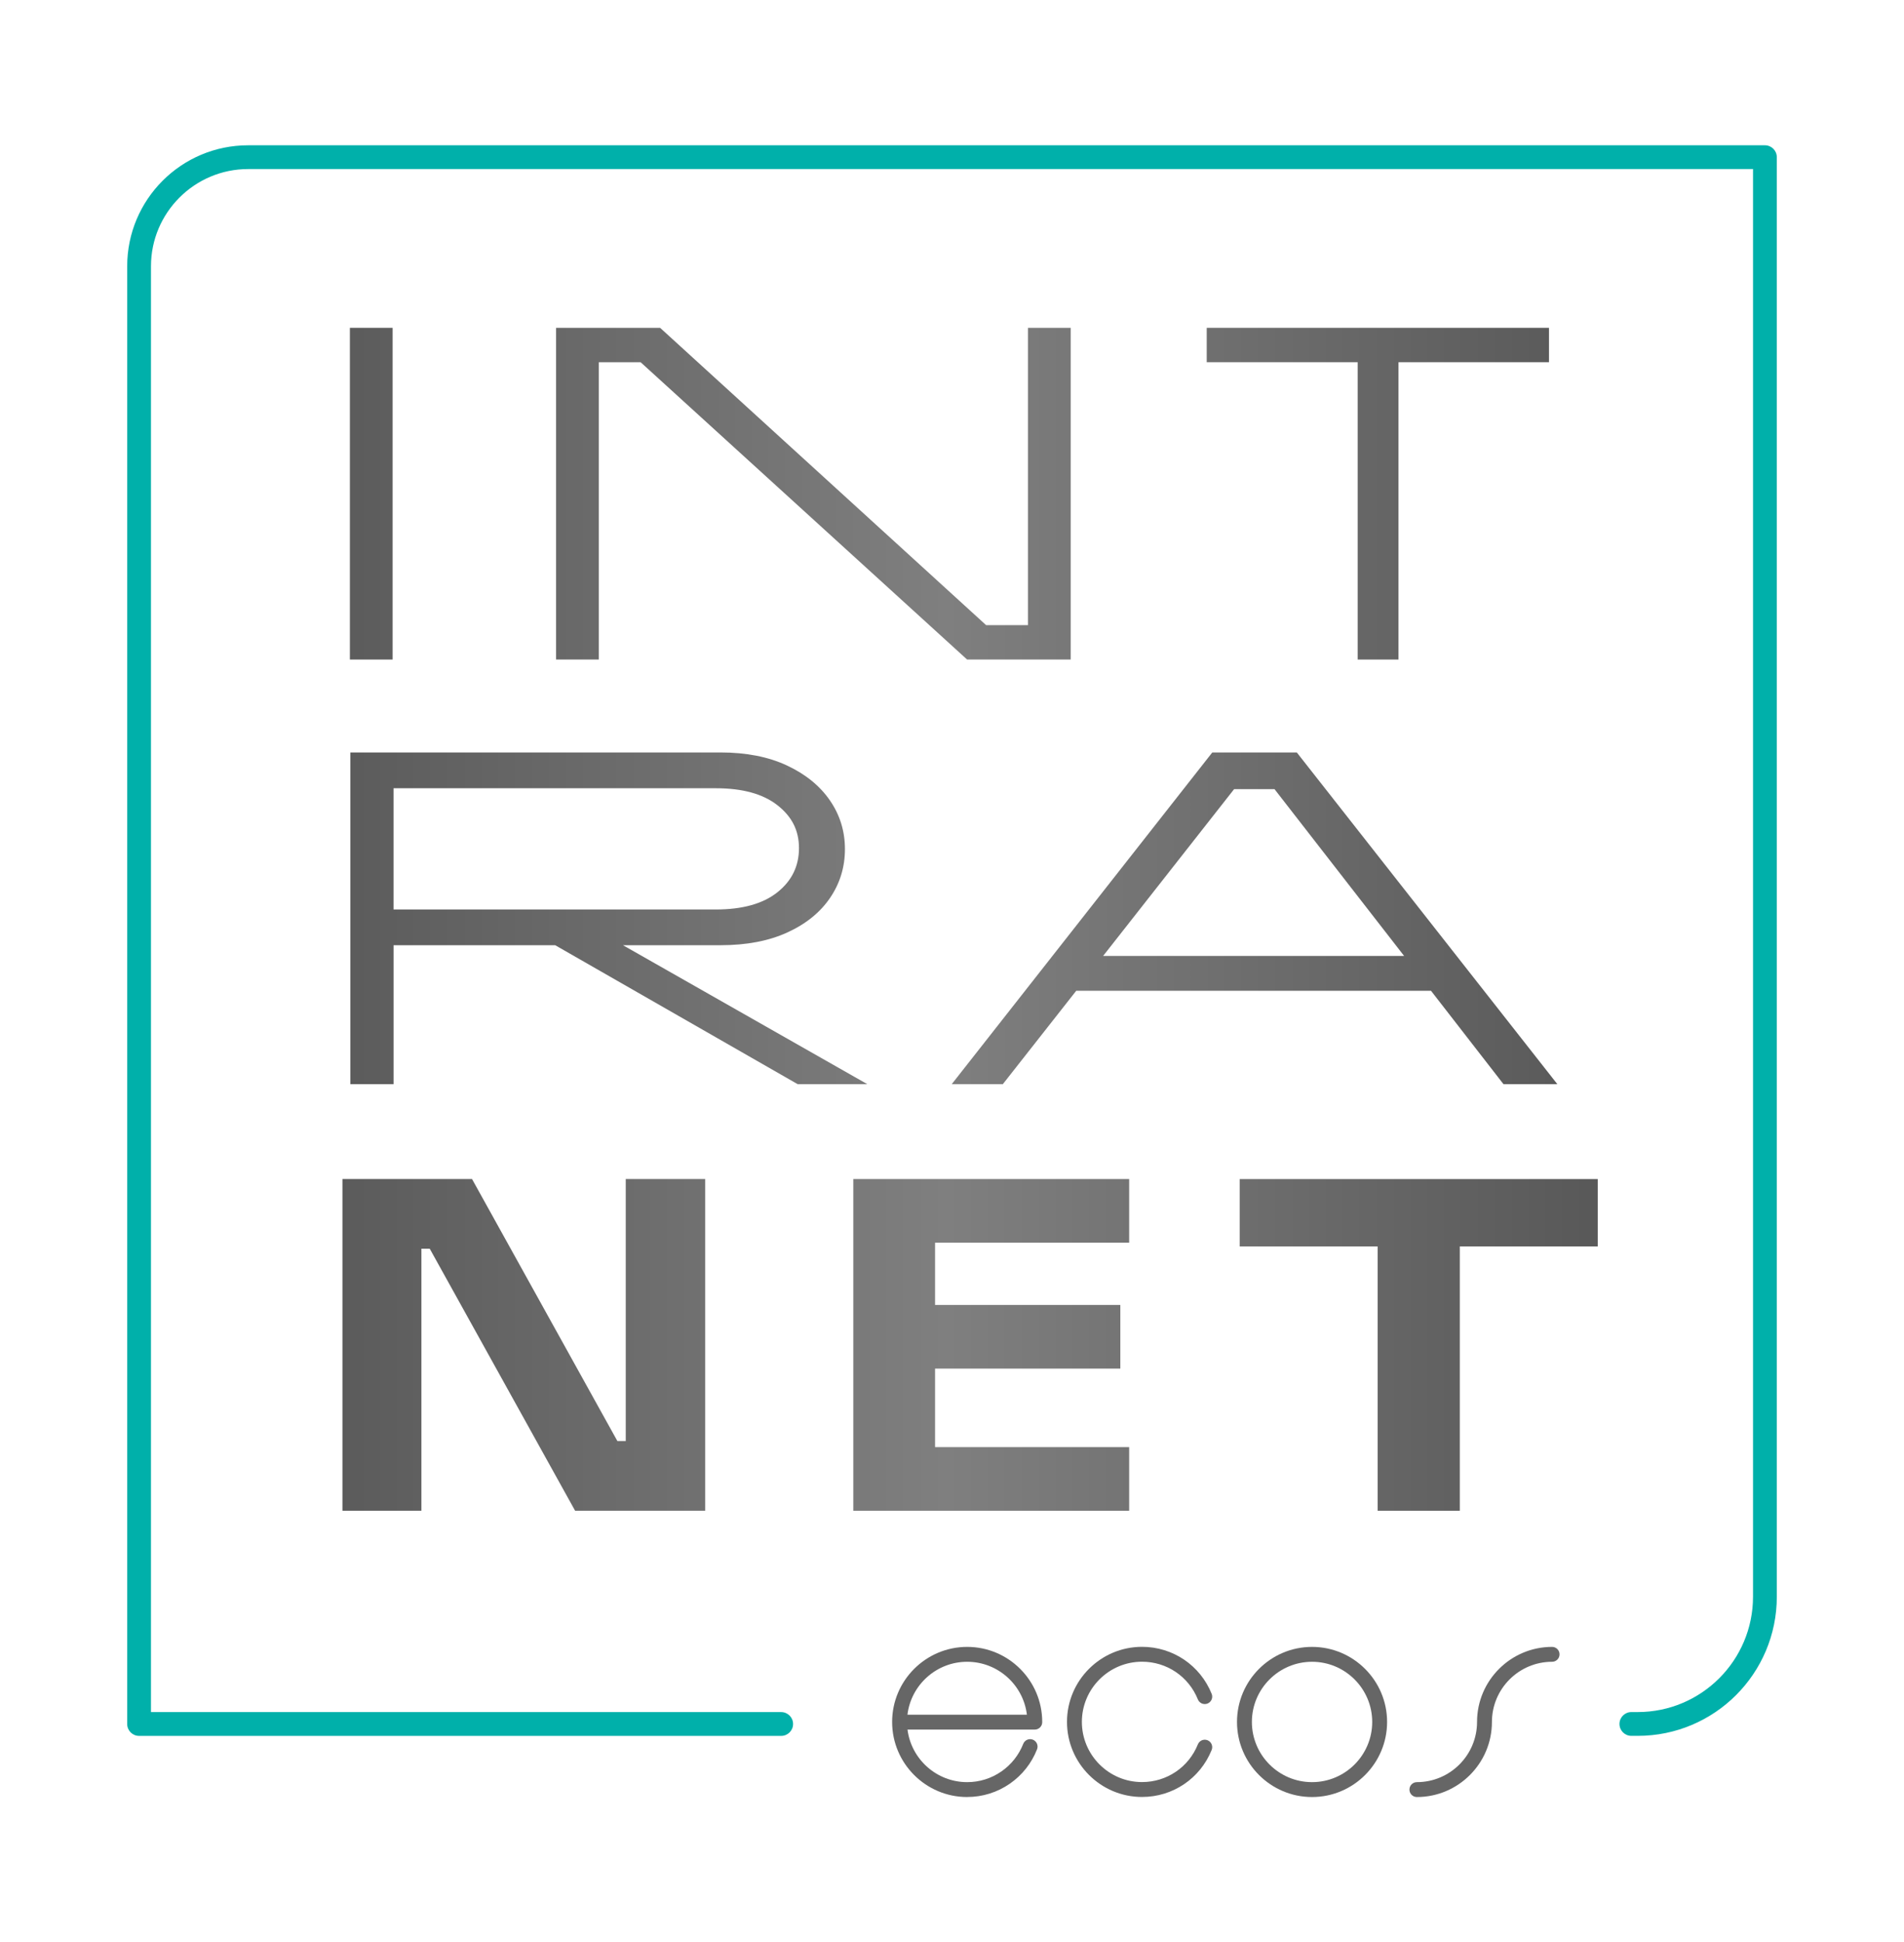
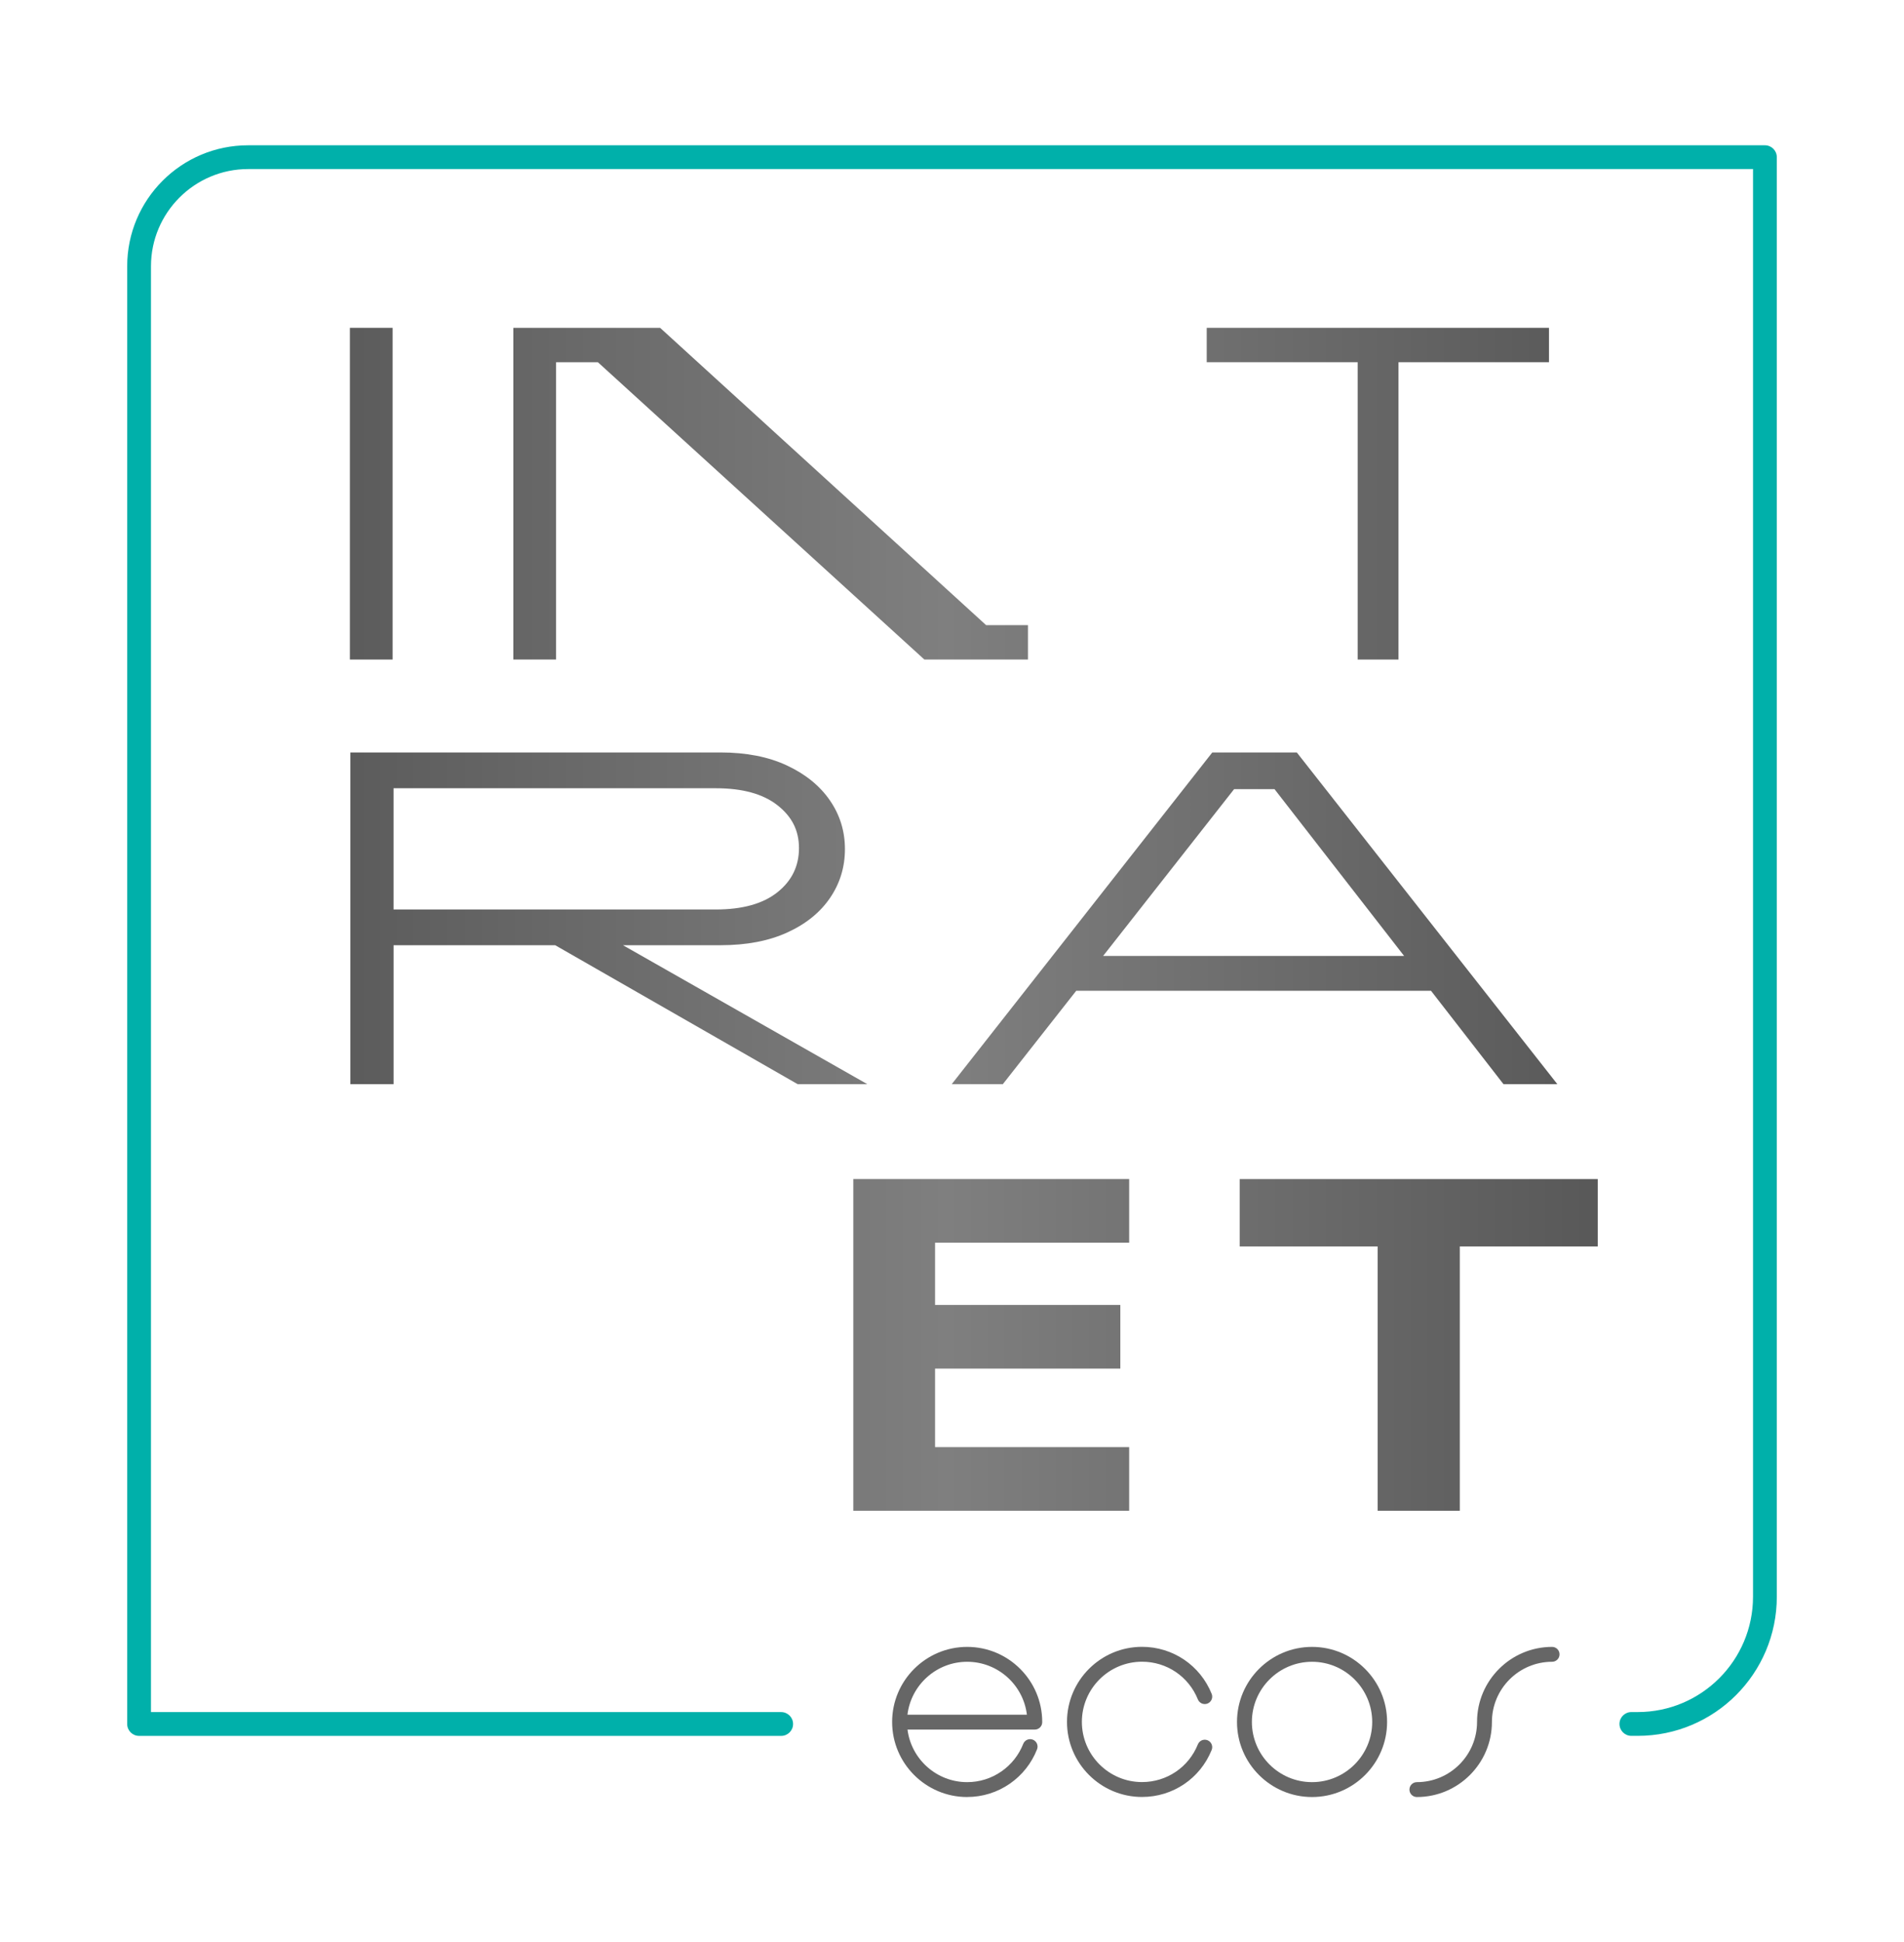
<svg xmlns="http://www.w3.org/2000/svg" xmlns:xlink="http://www.w3.org/1999/xlink" id="Capa_1" data-name="Capa 1" viewBox="0 0 619.33 631.57">
  <defs>
    <style>
      .cls-1 {
        fill: url(#Degradado_sin_nombre_14-4);
      }

      .cls-2 {
        fill: url(#Degradado_sin_nombre_14-6);
      }

      .cls-3 {
        fill: url(#Degradado_sin_nombre_14-3);
      }

      .cls-4 {
        fill: url(#Degradado_sin_nombre_14-2);
      }

      .cls-5 {
        fill: url(#Degradado_sin_nombre_14-5);
      }

      .cls-6 {
        fill: #666;
      }

      .cls-7 {
        fill: url(#Degradado_sin_nombre_14);
      }

      .cls-8 {
        fill: #00b0aa;
      }
    </style>
    <linearGradient id="Degradado_sin_nombre_14" data-name="Degradado sin nombre 14" x1="38.44" y1="160.53" x2="576.87" y2="160.53" gradientUnits="userSpaceOnUse">
      <stop offset="0" stop-color="#4e4e4e" />
      <stop offset=".5" stop-color="#7f7f7f" />
      <stop offset="1" stop-color="#4e4e4e" />
    </linearGradient>
    <linearGradient id="Degradado_sin_nombre_14-2" data-name="Degradado sin nombre 14" y1="298.6" y2="298.6" xlink:href="#Degradado_sin_nombre_14" />
    <linearGradient id="Degradado_sin_nombre_14-3" data-name="Degradado sin nombre 14" y1="298.6" y2="298.6" xlink:href="#Degradado_sin_nombre_14" />
    <linearGradient id="Degradado_sin_nombre_14-4" data-name="Degradado sin nombre 14" y1="437.31" y2="437.31" xlink:href="#Degradado_sin_nombre_14" />
    <linearGradient id="Degradado_sin_nombre_14-5" data-name="Degradado sin nombre 14" y1="437.31" x2="576.82" y2="437.31" xlink:href="#Degradado_sin_nombre_14" />
    <linearGradient id="Degradado_sin_nombre_14-6" data-name="Degradado sin nombre 14" y1="437.31" y2="437.31" xlink:href="#Degradado_sin_nombre_14" />
  </defs>
  <g>
    <g>
      <path class="cls-6" d="M426.78,584.33c-13.46,0-24.41-10.95-24.41-24.41s10.95-24.41,24.41-24.41,24.41,10.95,24.41,24.41-10.95,24.41-24.41,24.41ZM426.78,540.35c-10.79,0-19.57,8.78-19.57,19.57s8.78,19.57,19.57,19.57,19.57-8.78,19.57-19.57-8.78-19.57-19.57-19.57Z" />
      <path class="cls-6" d="M460.88,584.33c-1.34,0-2.42-1.08-2.42-2.42s1.08-2.42,2.42-2.42c10.79,0,19.57-8.78,19.57-19.57,0-13.46,10.95-24.41,24.41-24.41,1.34,0,2.42,1.08,2.42,2.42s-1.08,2.42-2.42,2.42c-10.79,0-19.57,8.78-19.57,19.57,0,13.46-10.95,24.41-24.41,24.41Z" />
      <path class="cls-6" d="M314.6,584.33c-13.46,0-24.41-10.95-24.41-24.41s10.95-24.41,24.41-24.41,24.41,10.95,24.41,24.41v.08c0,1.33-1.09,2.4-2.42,2.4h-41.4c1.22,9.62,9.46,17.09,19.41,17.09,4.01,0,7.87-1.21,11.15-3.49,3.21-2.23,5.66-5.33,7.08-8.95.49-1.24,1.89-1.86,3.13-1.37,1.24.49,1.86,1.89,1.37,3.13-1.77,4.52-4.82,8.38-8.82,11.16-4.1,2.85-8.91,4.35-13.91,4.35ZM295.17,557.57h38.86c-1.16-9.68-9.43-17.22-19.43-17.22s-18.26,7.53-19.43,17.22Z" />
      <path class="cls-6" d="M371.48,584.31c-13.46,0-24.41-10.95-24.41-24.41s10.95-24.41,24.41-24.41c10.01,0,18.9,6,22.65,15.29.5,1.24-.1,2.65-1.34,3.15-1.24.5-2.65-.1-3.15-1.34-3-7.45-10.13-12.26-18.16-12.26-10.79,0-19.57,8.78-19.57,19.57s8.78,19.57,19.57,19.57c8.03,0,15.16-4.81,18.16-12.26.5-1.24,1.91-1.84,3.15-1.34,1.24.5,1.84,1.91,1.34,3.15-3.74,9.29-12.63,15.29-22.64,15.29Z" />
    </g>
    <path class="cls-8" d="M577.96,63.17v-12.06c0-2.14-1.73-3.87-3.87-3.87H80.72c-21.73,0-39.35,17.62-39.35,39.35v119.73s0,354.26,0,354.26c0,2.14,1.73,3.87,3.87,3.87h208.86c2.14,0,3.87-1.73,3.87-3.87h0c0-2.14-1.73-3.87-3.87-3.87H49.11V183.34s0,0,0,0v-96.76c0-17.43,14.18-31.61,31.61-31.61h489.5v464.21c0,20.72-16.8,37.52-37.52,37.52h-2.05c-2.14,0-3.87,1.73-3.87,3.87h0c0,2.14,1.73,3.87,3.87,3.87h2.05c25,0,45.26-20.26,45.26-45.26V63.17Z" />
  </g>
  <g>
    <path class="cls-7" d="M127.71,214.46h-13.9v-107.86h13.9v107.86Z" />
-     <path class="cls-7" d="M180.88,106.6h33.84l106.05,96.68h13.6v-96.68h13.9v107.86h-33.69l-106.2-96.68h-13.6v96.68h-13.9v-107.86Z" />
+     <path class="cls-7" d="M180.88,106.6h33.84l106.05,96.68h13.6v-96.68v107.86h-33.69l-106.2-96.68h-13.6v96.68h-13.9v-107.86Z" />
    <path class="cls-7" d="M454.91,214.46h-13.29v-96.68h-49.1v-11.18h111.33v11.18h-48.95v96.68Z" />
    <path class="cls-4" d="M113.96,244.67h120.4c8.36,0,15.56,1.41,21.6,4.23,6.04,2.82,10.7,6.6,13.97,11.33,3.27,4.73,4.91,10.02,4.91,15.86s-1.61,11.13-4.83,15.86c-3.22,4.73-7.85,8.49-13.9,11.25-6.04,2.77-13.29,4.15-21.75,4.15h-31.72l79.46,45.17h-22.66l-78.85-45.17h-52.57v45.17h-14.05v-107.86ZM128.01,295.73h104.84c8.66,0,15.33-1.86,20.02-5.59,4.68-3.72,7.02-8.51,7.02-14.35s-2.34-10.3-7.02-13.97c-4.68-3.67-11.36-5.51-20.02-5.51h-104.84v39.43Z" />
    <path class="cls-3" d="M394.33,244.67h27.49l84.75,107.86h-17.52l-23.57-30.36h-115.41l-23.87,30.36h-16.62l84.75-107.86ZM456.72,310.83l-42.15-54.23h-13.14l-42.6,54.23h97.89Z" />
  </g>
  <g>
-     <path class="cls-1" d="M111.39,383.38h42.15l47.28,85.2h2.72v-85.2h25.83v107.86h-42.3l-47.28-85.2h-2.72v85.2h-25.68v-107.86Z" />
    <path class="cls-5" d="M277.56,383.38h89.73v20.7h-63.14v20.24h60.27v20.7h-60.27v25.53h63.14v20.69h-89.73v-107.86Z" />
    <path class="cls-2" d="M474.85,491.24h-26.74v-85.95h-44.87v-21.9h116.47v21.9h-44.87v85.95Z" />
  </g>
</svg>